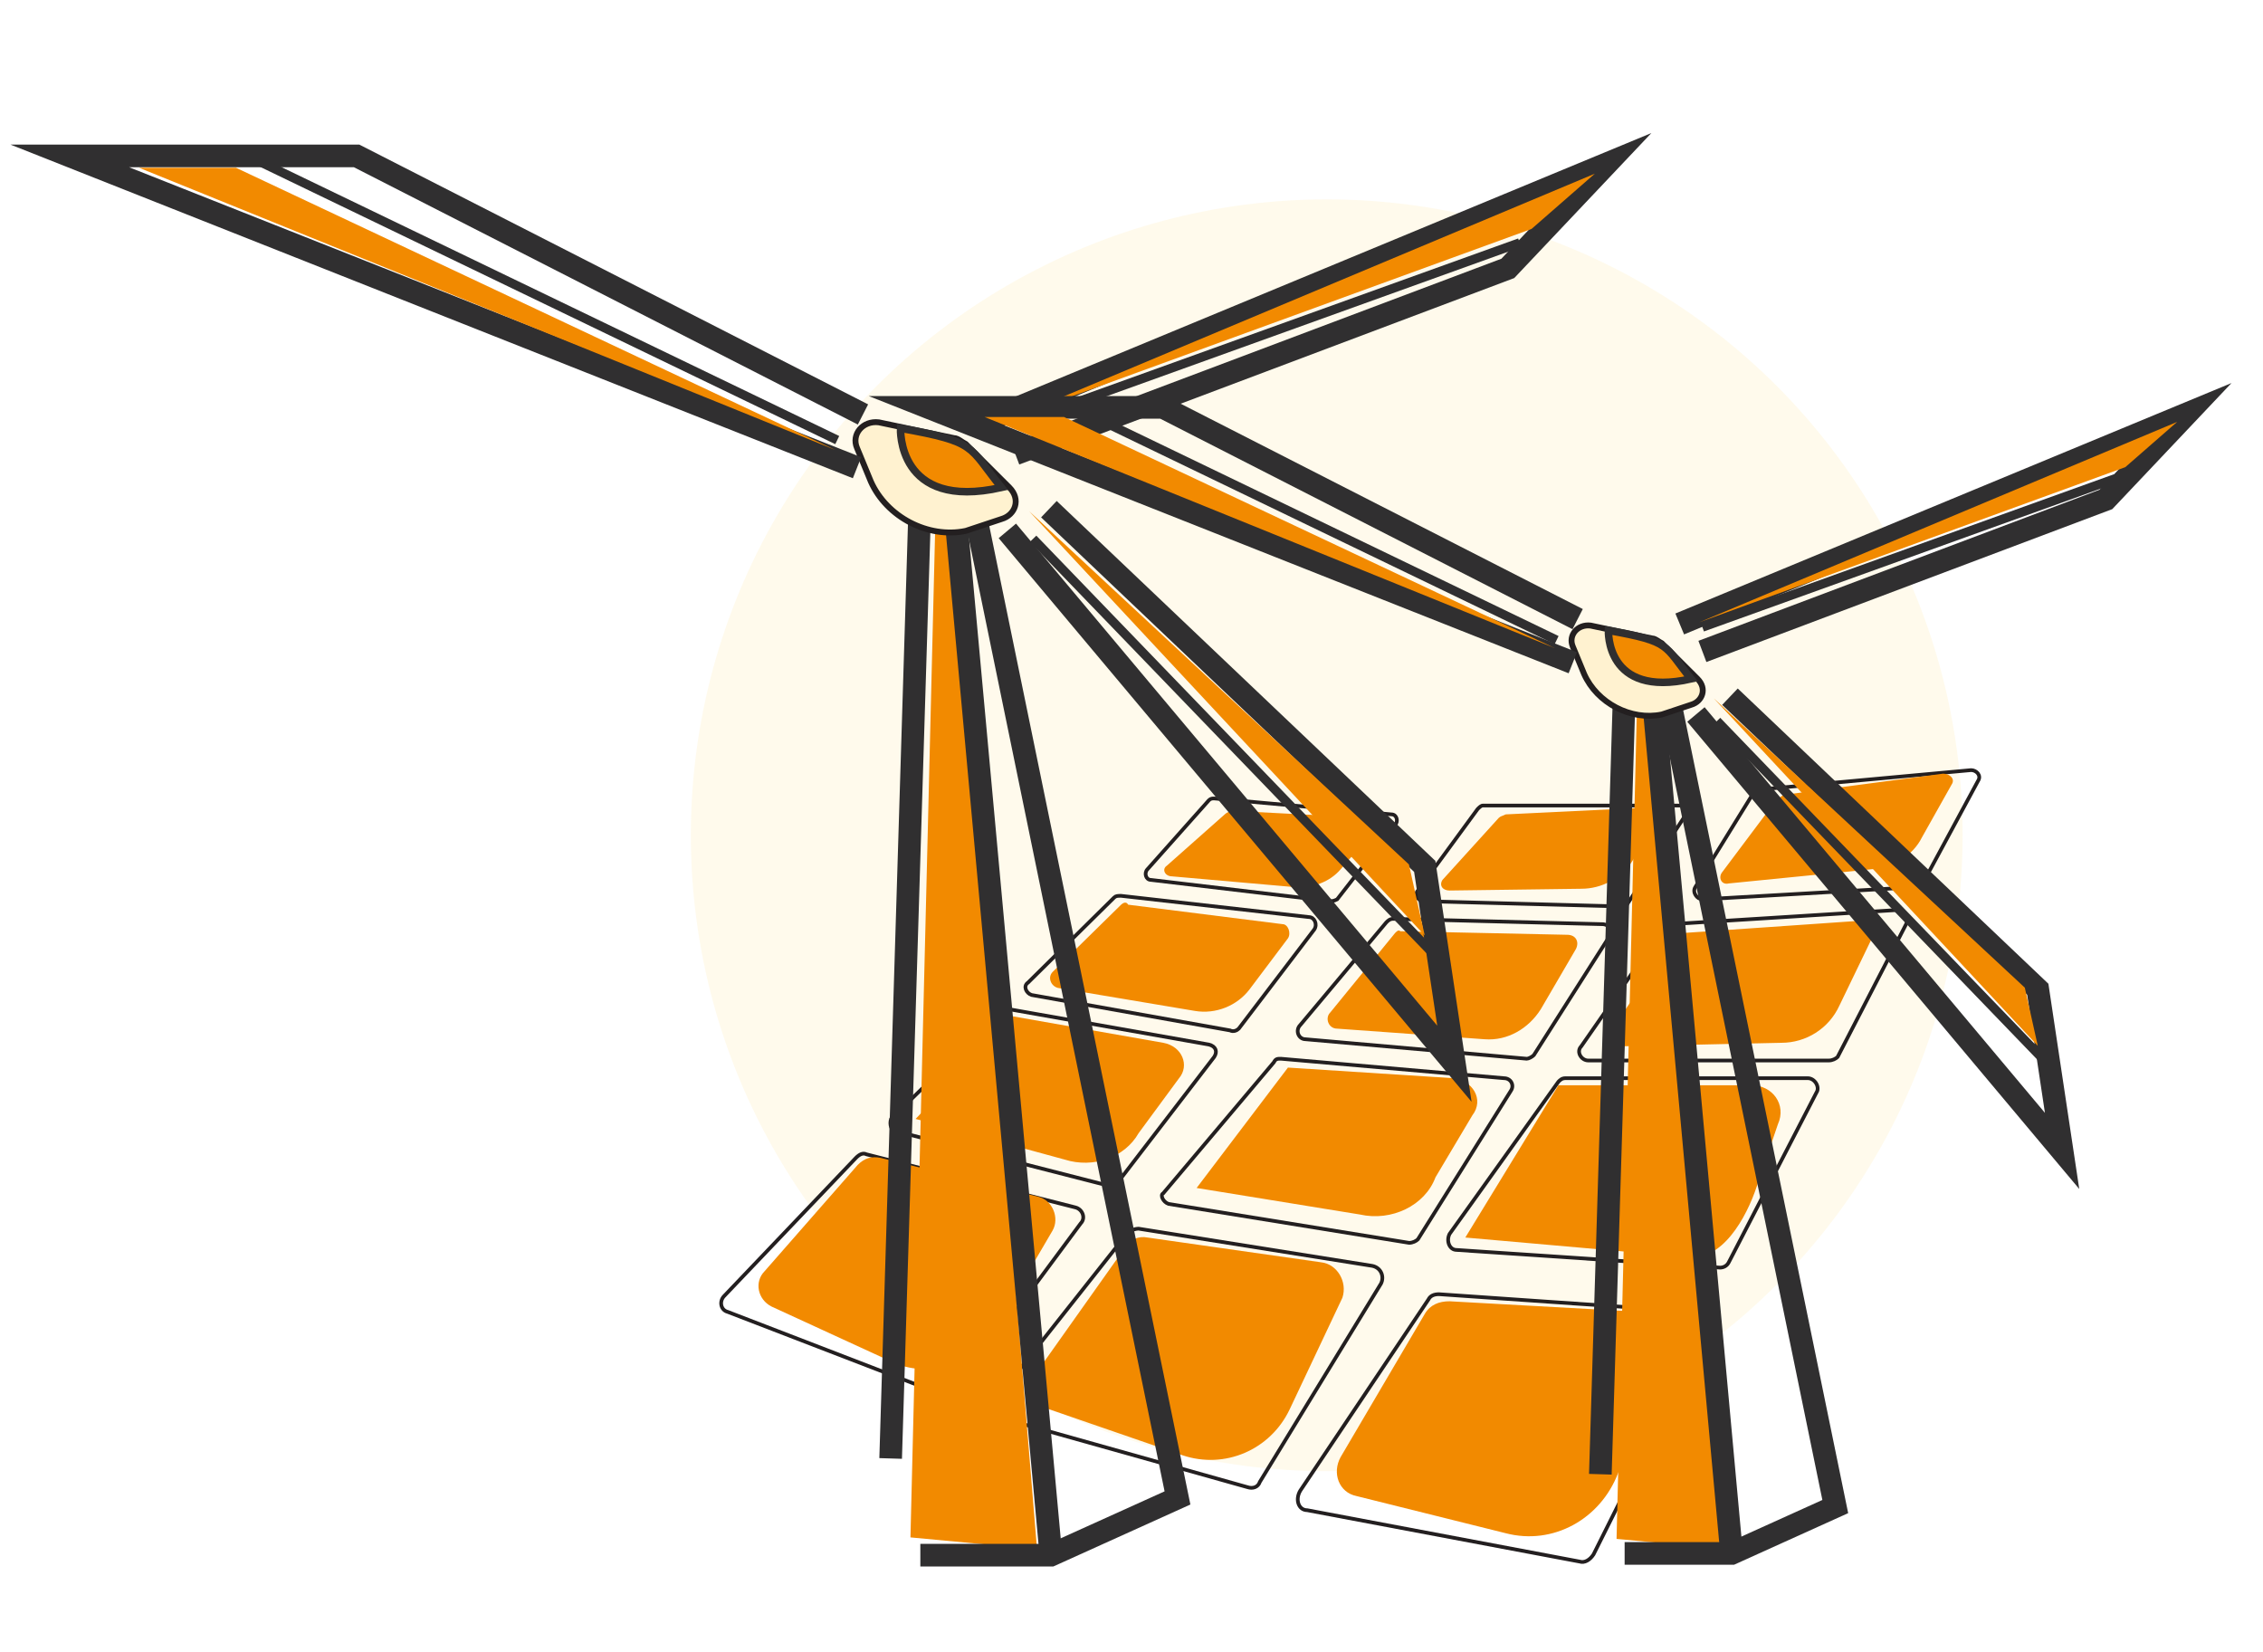
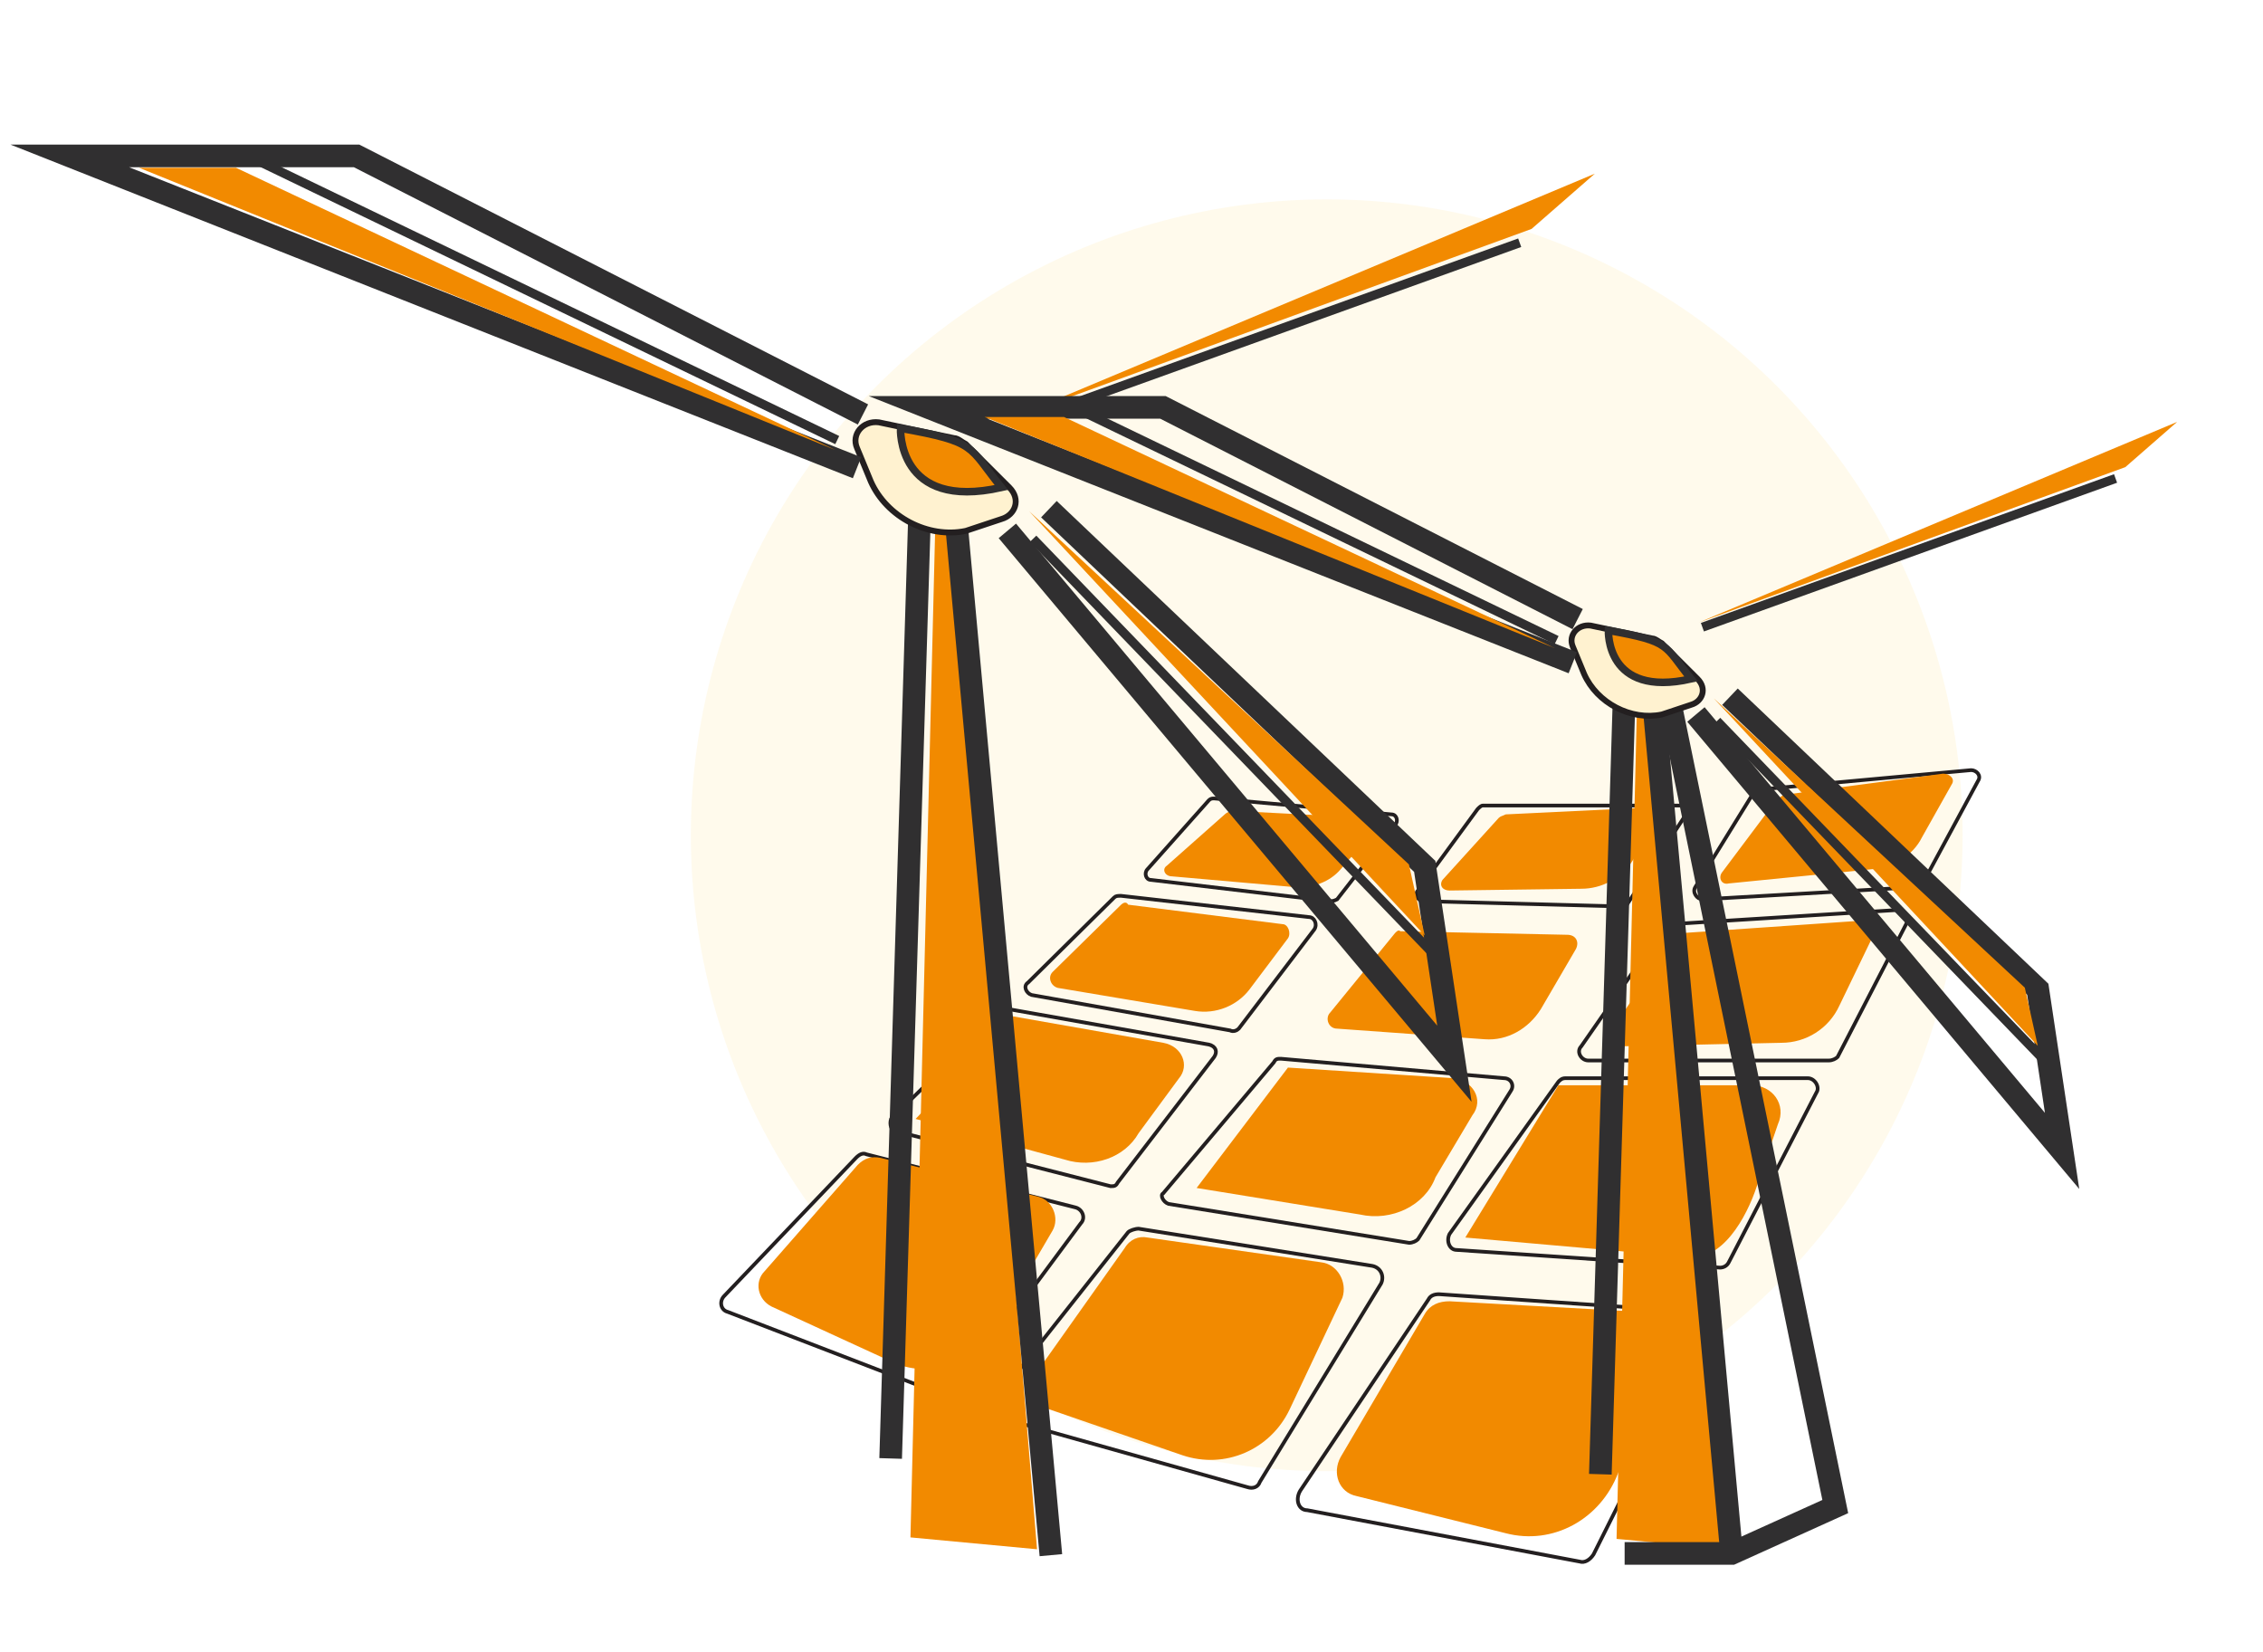
<svg xmlns="http://www.w3.org/2000/svg" width="100" height="73" viewBox="0 0 100 73" fill="none">
  <rect width="100" height="73" fill="white" />
  <circle opacity="0.4" cx="58.627" cy="36.909" r="28.099" fill="#FFF2D0" />
  <path d="M84.773 39.195L75.228 39.742C74.995 39.742 74.762 39.429 74.917 39.195L77.478 35.048C77.556 34.97 77.633 34.892 77.711 34.892L87.101 34.031C87.334 34.031 87.566 34.266 87.411 34.501L85.005 38.96C85.005 39.117 84.928 39.195 84.773 39.195Z" stroke="#231F20" stroke-width="0.163" stroke-miterlimit="10" />
  <path d="M80.815 46.862H70.183C69.873 46.862 69.64 46.471 69.873 46.236L73.52 40.994C73.598 40.916 73.675 40.838 73.831 40.838L83.841 40.212C84.152 40.212 84.385 40.525 84.23 40.838L81.203 46.705C81.125 46.784 80.97 46.862 80.815 46.862Z" stroke="#231F20" stroke-width="0.163" stroke-miterlimit="10" />
  <path d="M64.363 55.233L76.004 56.015C76.159 56.015 76.314 55.937 76.392 55.781L80.272 48.27C80.427 48.035 80.194 47.644 79.884 47.644H69.174C69.019 47.644 68.942 47.722 68.864 47.801L64.053 54.529C63.898 54.842 64.053 55.233 64.363 55.233Z" stroke="#231F20" stroke-width="0.163" stroke-miterlimit="10" />
  <path d="M57.767 66.734L69.795 69.002C70.028 69.081 70.261 68.924 70.416 68.69L75.383 58.754C75.538 58.362 75.305 57.971 74.917 57.971L63.587 57.189C63.354 57.189 63.199 57.267 63.121 57.424L57.456 65.873C57.224 66.264 57.379 66.734 57.767 66.734Z" stroke="#231F20" stroke-width="0.163" stroke-miterlimit="10" />
  <path d="M71.658 40.055L62.889 39.821C62.656 39.821 62.501 39.508 62.656 39.351L65.294 35.752C65.372 35.674 65.45 35.596 65.527 35.596H74.219C74.451 35.596 74.607 35.831 74.451 36.065L71.891 39.977C71.891 39.977 71.813 40.055 71.658 40.055Z" stroke="#231F20" stroke-width="0.163" stroke-miterlimit="10" />
-   <path d="M67.467 46.784L57.689 45.923C57.379 45.923 57.224 45.532 57.456 45.297L61.259 40.76C61.337 40.681 61.414 40.603 61.569 40.603L70.804 40.838C71.115 40.838 71.27 41.151 71.115 41.385L67.778 46.627C67.7 46.705 67.545 46.784 67.467 46.784Z" stroke="#231F20" stroke-width="0.163" stroke-miterlimit="10" />
  <path d="M51.636 53.199L62.268 54.92C62.423 54.92 62.578 54.842 62.656 54.764L66.769 48.192C66.924 47.957 66.769 47.644 66.458 47.644L56.603 46.784C56.447 46.784 56.37 46.784 56.292 46.94L51.403 52.73C51.248 52.808 51.403 53.121 51.636 53.199Z" stroke="#231F20" stroke-width="0.163" stroke-miterlimit="10" />
  <path d="M44.264 62.665L55.128 65.717C55.361 65.795 55.594 65.717 55.672 65.482L61.026 56.719C61.181 56.407 61.026 56.015 60.638 55.937L50.317 54.294C50.162 54.294 49.929 54.372 49.851 54.451L44.031 61.805C43.721 62.118 43.876 62.587 44.264 62.665Z" stroke="#231F20" stroke-width="0.163" stroke-miterlimit="10" />
  <path d="M58.776 39.821L50.86 38.882C50.627 38.882 50.55 38.569 50.705 38.412L53.421 35.361C53.499 35.283 53.576 35.283 53.654 35.283L61.492 35.987C61.725 35.987 61.802 36.3 61.647 36.456L59.086 39.742C58.931 39.821 58.853 39.821 58.776 39.821Z" stroke="#231F20" stroke-width="0.163" stroke-miterlimit="10" />
  <path d="M54.352 45.532L45.583 43.967C45.35 43.889 45.195 43.576 45.428 43.419L49.23 39.664C49.308 39.586 49.386 39.586 49.541 39.586L57.844 40.525C58.077 40.525 58.232 40.838 58.077 41.072L54.74 45.454C54.663 45.532 54.508 45.61 54.352 45.532Z" stroke="#231F20" stroke-width="0.163" stroke-miterlimit="10" />
  <path d="M39.608 49.991L49.075 52.417C49.23 52.417 49.308 52.417 49.386 52.26L53.654 46.705C53.809 46.471 53.731 46.236 53.421 46.158L44.574 44.593C44.497 44.593 44.341 44.593 44.264 44.671L39.375 49.444C39.297 49.678 39.375 49.991 39.608 49.991Z" stroke="#231F20" stroke-width="0.163" stroke-miterlimit="10" />
  <path d="M32.158 57.971L41.703 61.648C41.858 61.727 42.091 61.648 42.246 61.492L47.756 54.059C47.989 53.825 47.834 53.434 47.523 53.355L38.288 51.008C38.133 50.93 37.978 51.008 37.823 51.165L32.003 57.267C31.77 57.502 31.847 57.893 32.158 57.971Z" stroke="#231F20" stroke-width="0.163" stroke-miterlimit="10" />
  <path d="M45.894 52.886L38.909 51.165C38.521 51.087 38.211 51.165 37.9 51.478L33.788 56.172C33.322 56.641 33.477 57.424 34.098 57.737L39.375 60.162C41.005 60.944 43.022 60.318 43.953 58.754L46.514 54.373C46.825 53.825 46.514 53.042 45.894 52.886Z" fill="#F28A00" />
  <path d="M51.403 46.08L44.73 44.906L40.461 49.444L47.058 51.243C48.299 51.634 49.696 51.165 50.317 50.069L52.102 47.644C52.567 47.097 52.257 46.236 51.403 46.08Z" fill="#F28A00" />
  <path d="M49.541 39.977L46.514 42.95C46.282 43.185 46.437 43.576 46.747 43.654L52.8 44.671C53.731 44.828 54.663 44.437 55.206 43.733L56.913 41.464C57.068 41.229 56.913 40.838 56.68 40.838L49.851 39.977C49.774 39.821 49.618 39.899 49.541 39.977Z" fill="#F28A00" />
  <path d="M54.119 35.987L51.559 38.256C51.326 38.413 51.481 38.725 51.791 38.725L57.146 39.195C58 39.273 58.776 38.96 59.241 38.413L60.793 36.613C60.949 36.457 60.793 36.144 60.56 36.144L54.507 35.831C54.352 35.831 54.197 35.909 54.119 35.987Z" fill="#F28A00" />
  <path d="M58.388 55.781L50.705 54.685C50.317 54.607 49.929 54.764 49.696 55.155L45.816 60.631C45.428 61.179 45.661 62.04 46.359 62.274L52.257 64.308C54.12 64.934 56.137 64.074 56.991 62.274L59.319 57.346C59.552 56.641 59.086 55.859 58.388 55.781Z" fill="#F28A00" />
  <path d="M64.208 47.644L56.913 47.175L52.878 52.495L60.095 53.668C61.492 53.981 62.966 53.277 63.432 52.025L65.061 49.287C65.605 48.583 65.061 47.722 64.208 47.644Z" fill="#F28A00" />
  <path d="M61.647 41.229L58.776 44.749C58.543 44.984 58.698 45.454 59.086 45.454L65.605 45.923C66.614 46.001 67.545 45.454 68.088 44.593L69.64 41.933C69.795 41.62 69.64 41.307 69.252 41.307L61.88 41.151C61.802 41.072 61.725 41.151 61.647 41.229Z" fill="#F28A00" />
  <path d="M66.226 36.144L63.742 38.882C63.587 39.117 63.742 39.351 64.053 39.351L69.873 39.273C70.804 39.273 71.58 38.804 72.046 38.178L73.365 36.144C73.52 35.909 73.365 35.674 73.055 35.674L66.536 35.987C66.381 36.065 66.303 36.065 66.226 36.144Z" fill="#F28A00" />
  <path d="M72.511 57.971L64.053 57.502C63.587 57.502 63.199 57.658 62.966 58.05L59.241 64.387C58.853 65.091 59.164 65.951 59.94 66.108L66.536 67.751C68.631 68.299 70.727 67.125 71.503 65.091L73.52 59.536C73.831 58.832 73.287 58.05 72.511 57.971Z" fill="#F28A00" />
  <path d="M77.4 47.957H68.864L64.751 54.685L74.529 55.546C76.081 55.781 77.168 53.825 77.633 52.417L78.564 49.678C78.953 48.818 78.332 47.957 77.4 47.957Z" fill="#F28A00" />
  <path d="M73.986 41.464L71.192 45.532C70.959 45.845 71.192 46.236 71.58 46.236L78.72 46.08C79.806 46.08 80.815 45.454 81.281 44.437L82.755 41.385C82.91 41.072 82.677 40.681 82.289 40.681L74.374 41.229C74.219 41.229 74.063 41.307 73.986 41.464Z" fill="#F28A00" />
  <path d="M78.487 35.361L76.081 38.569C75.926 38.804 76.081 39.117 76.392 39.038L82.677 38.413C83.686 38.334 84.54 37.787 84.928 37.004L86.247 34.657C86.402 34.422 86.17 34.188 85.859 34.188L78.797 35.127C78.72 35.205 78.564 35.283 78.487 35.361Z" fill="#F28A00" />
  <path d="M41.368 21.628L40.232 67.936L45.826 68.46L41.98 21.628H41.368Z" fill="#F28A00" />
  <path d="M42.067 21.017L46.438 68.721" stroke="#302F30" stroke-miterlimit="10" />
-   <path d="M42.766 21.104L52.032 66.192L46.438 68.721H40.669" stroke="#302F30" stroke-miterlimit="10" />
  <path d="M39.357 64.448L40.669 21.628" stroke="#302F30" stroke-miterlimit="10" />
  <path d="M42.679 23.459C41.018 23.808 39.183 22.849 38.483 21.279L37.871 19.796C37.609 19.186 38.134 18.575 38.833 18.662L42.155 19.36C42.329 19.36 42.504 19.535 42.679 19.622L44.602 21.54C45.127 22.064 44.864 22.761 44.252 22.936L42.679 23.459Z" fill="#FFF2D0" stroke="#231F20" stroke-width="0.26" stroke-miterlimit="10" />
  <path d="M38.134 18.314L15.757 6.889H3.082L37.871 20.668" stroke="#302F30" stroke-miterlimit="10" />
  <path d="M36.997 19.447L10.949 6.889" stroke="#302F30" stroke-width="0.4" stroke-miterlimit="10" />
  <path d="M6.141 7.412L10.425 7.412L36.91 19.883L6.141 7.412Z" fill="#F28A00" />
-   <path d="M44.864 20.058L66.629 11.86L71 7.238L43.64 18.575" stroke="#302F30" stroke-miterlimit="10" />
  <path d="M44.864 18.75L67.154 10.726" stroke="#302F30" stroke-width="0.4" stroke-miterlimit="10" />
  <path d="M70.475 7.674L67.678 10.116L44.689 18.488L70.475 7.674Z" fill="#F28A00" />
  <path d="M46.35 22.5L62.958 38.285L64.269 47.006L44.514 23.459" stroke="#302F30" stroke-miterlimit="10" />
  <path d="M45.651 23.808L63.395 42.209" stroke="#302F30" stroke-width="0.4" stroke-miterlimit="10" />
  <path d="M62.958 41.337L62.259 38.198L45.476 22.587L62.958 41.337Z" fill="#F28A00" />
  <path d="M39.794 18.924C39.794 18.924 39.62 22.587 44.252 21.541C42.766 19.709 43.203 19.535 39.794 18.924Z" fill="#F28A00" stroke="#302F30" stroke-width="0.334" stroke-miterlimit="10" />
  <path d="M72.365 30.072L71.434 68.002L76.016 68.43L72.866 30.072H72.365Z" fill="#F28A00" />
  <path d="M72.937 29.572L76.517 68.645" stroke="#302F30" stroke-miterlimit="10" />
  <path d="M73.51 29.643L81.099 66.573L76.517 68.645H71.791" stroke="#302F30" stroke-miterlimit="10" />
  <path d="M70.718 65.145L71.792 30.072" stroke="#302F30" stroke-miterlimit="10" />
  <path d="M73.439 31.572C72.078 31.858 70.575 31.072 70.002 29.786L69.501 28.572C69.286 28.072 69.716 27.572 70.288 27.643L73.009 28.215C73.152 28.215 73.295 28.358 73.439 28.429L75.014 30C75.443 30.429 75.228 31 74.727 31.143L73.439 31.572Z" fill="#FFF2D0" stroke="#231F20" stroke-width="0.26" stroke-miterlimit="10" />
  <path d="M69.715 27.358L51.387 18H41.006L69.501 29.286" stroke="#302F30" stroke-miterlimit="10" />
  <path d="M68.785 28.286L47.449 18" stroke="#302F30" stroke-width="0.4" stroke-miterlimit="10" />
  <path d="M43.512 18.428L47.02 18.428L68.713 28.643L43.512 18.428Z" fill="#F28A00" />
-   <path d="M75.228 28.786L93.055 22.071L96.635 18.285L74.226 27.572" stroke="#302F30" stroke-miterlimit="10" />
  <path d="M75.228 27.715L93.485 21.143" stroke="#302F30" stroke-width="0.4" stroke-miterlimit="10" />
  <path d="M96.206 18.643L93.915 20.643L75.085 27.5L96.206 18.643Z" fill="#F28A00" />
  <path d="M76.445 30.786L90.048 43.715L91.122 50.858L74.942 31.572" stroke="#302F30" stroke-miterlimit="10" />
  <path d="M75.873 31.858L90.406 46.93" stroke="#302F30" stroke-width="0.4" stroke-miterlimit="10" />
  <path d="M90.048 46.215L89.475 43.644L75.729 30.858L90.048 46.215Z" fill="#F28A00" />
  <path d="M71.076 27.857C71.076 27.857 70.933 30.858 74.727 30C73.51 28.5 73.868 28.357 71.076 27.857Z" fill="#F28A00" stroke="#302F30" stroke-width="0.334" stroke-miterlimit="10" />
</svg>